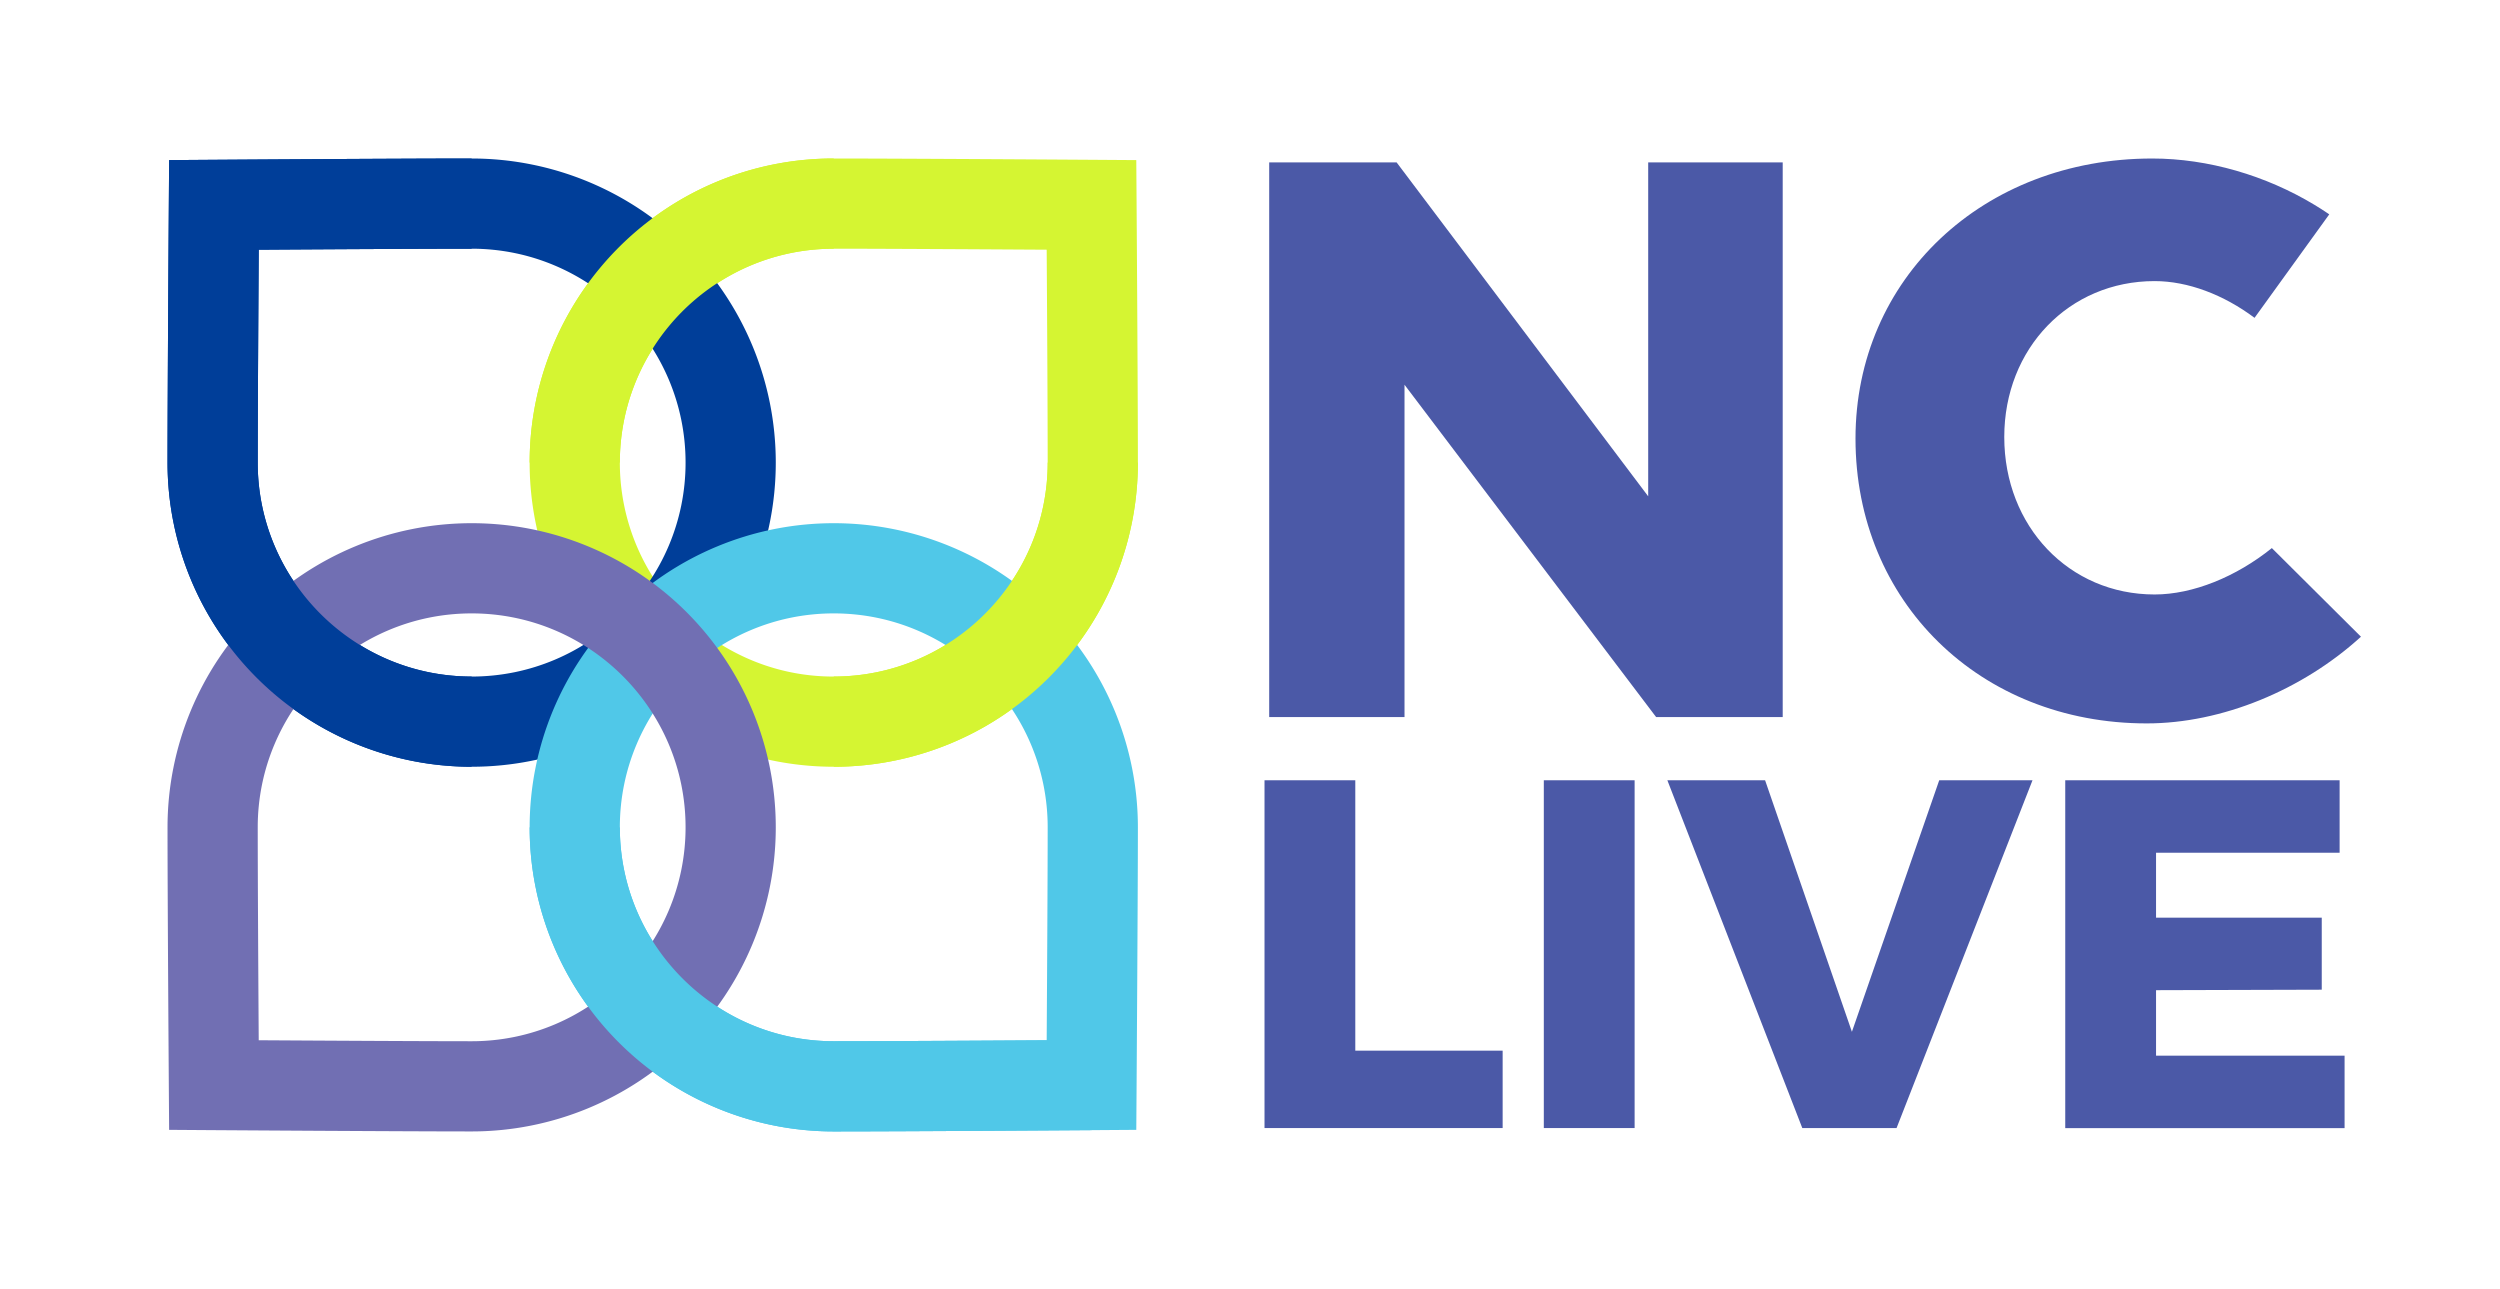
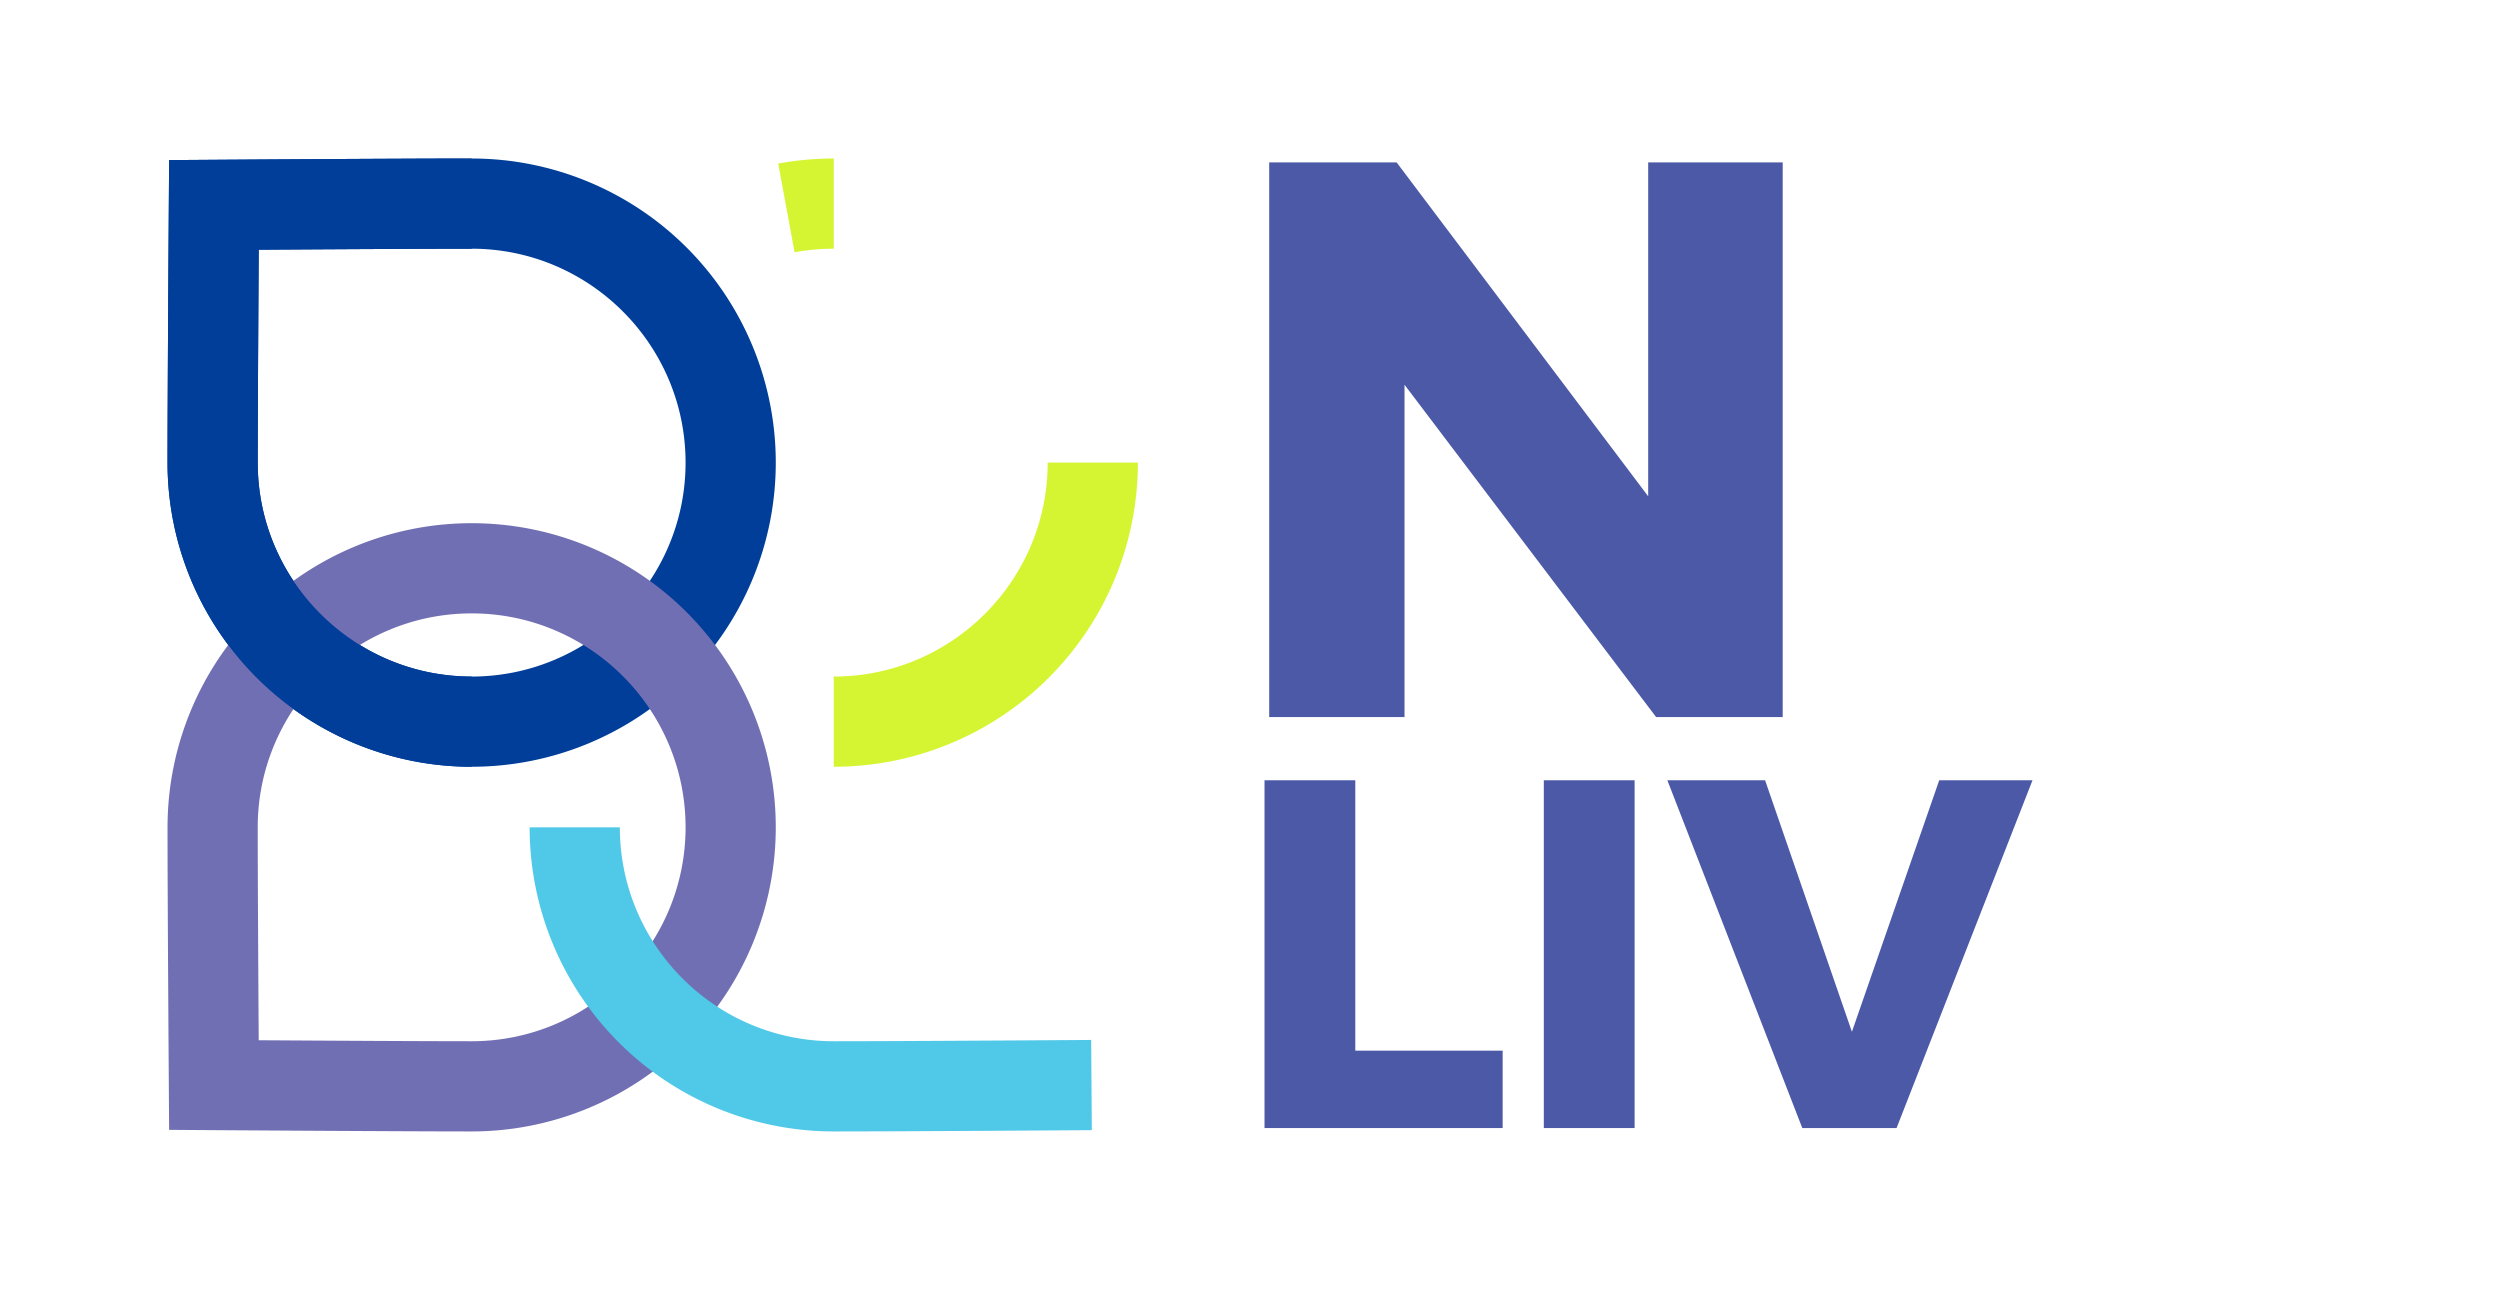
<svg xmlns="http://www.w3.org/2000/svg" id="Layer_1" data-name="Layer 1" viewBox="0 0 1940 1000">
  <defs>
    <style>.cls-1{fill:#4b59a7;}.cls-2{fill:#d5f532;}.cls-3{fill:#003e99;}.cls-4{fill:#50c8e8;}.cls-5{fill:#716fb3;}</style>
  </defs>
  <title>Multi on Light Background</title>
  <path class="cls-1" d="M1083.76,126,1279,385.14V126h104.38V556.44h-98.24L1089.9,298.56V556.44h-105V126Z" />
-   <path class="cls-1" d="M1749.49,246.61c-23.94-17.9-51.62-28.48-77.53-28.48-66.31,0-116.65,52.19-116.65,121,0,69.38,50.34,122.18,116.65,122.18,29.68,0,63.2-13.64,91-36l69.15,68.78c-45.47,41.42-107.93,67.27-166.24,67.27-129.56,0-226-94.56-226-221,0-124,98.86-217.36,230.25-217.36,43.44,0,88.15,13.17,125.83,35.9q5.15,3.1,10.1,6.44c.49.32,1,.65,1.45,1l-58,80.33" />
  <path class="cls-1" d="M1051.71,605.49V815.31h114.34v60.06H981.26V605.49Z" />
  <path class="cls-1" d="M1268.46,605.49V875.37H1198V605.49Z" />
  <path class="cls-1" d="M1369.71,605.49l67.37,195.19,67.76-195.19h72.38L1471.73,875.37h-73.15L1293.87,605.49Z" />
-   <path class="cls-1" d="M1815.54,605.49V661.7H1673.09v50.43h128.59V768l-128.59.38v50.82h146.3v56.21H1602.63V605.49Z" />
-   <path class="cls-2" d="M647,595A236,236,0,0,1,480.12,192.12,234.48,234.48,0,0,1,647,123c53,0,198.77,1,200.24,1l34.52.24.24,34.51c0,1.43,1,143.24,1,200.25A236,236,0,0,1,647,595Zm0-402c-91.53,0-166,74.47-166,166a165.95,165.95,0,0,0,93.54,149.4A164.3,164.3,0,0,0,647,525c91.53,0,166-74.47,166-166,0-39.31-.47-119.29-.77-165.23C765.49,193.48,683.72,193,647,193Z" />
  <path class="cls-3" d="M366,595A236,236,0,0,1,130,359c0-53,1-198.77,1-200.24l.24-34.52,34.51-.24c1.43,0,143.24-1,200.25-1a236,236,0,1,1,0,472ZM200.77,193.77C200.48,240.51,200,322.28,200,359c0,91.53,74.47,166,166,166s166-74.47,166-166S457.53,193,366,193C326.69,193,246.71,193.47,200.77,193.77Z" />
-   <path class="cls-4" d="M647,878A236,236,0,1,1,883,642c0,53-1,198.77-1,200.24l-.24,34.52-34.51.24C845.82,877,704,878,647,878Zm0-402c-91.53,0-166,74.47-166,166s74.47,166,166,166c39.31,0,119.29-.47,165.23-.77.29-46.74.77-128.51.77-165.23C813,550.47,738.53,476,647,476Z" />
  <path class="cls-5" d="M366,878c-53,0-198.77-1-200.24-1l-34.52-.24L131,842.25c0-1.43-1-143.24-1-200.25A236,236,0,1,1,366,878ZM200.77,807.23c46.74.29,128.51.77,165.23.77,91.53,0,166-74.47,166-166S457.53,476,366,476,200,550.47,200,642C200,681.31,200.47,761.29,200.77,807.23Z" />
  <path class="cls-2" d="M616.61,195.77l-12.72-68.84A237.91,237.91,0,0,1,647,123v70A167.43,167.43,0,0,0,616.61,195.77Z" />
  <path class="cls-2" d="M647,595V525c91.53,0,166-74.47,166-166h70A236,236,0,0,1,647,595Z" />
-   <path class="cls-2" d="M481,359H411c0-113.82,81.12-211.42,192.89-232.07l12.72,68.84A165.89,165.89,0,0,0,481,359Z" />
  <path class="cls-4" d="M647,878A236,236,0,0,1,411,642h70c0,91.53,74.47,166,166,166,56.77,0,198.33-1,199.75-1l.5,70C845.82,877,704,878,647,878Z" />
  <path class="cls-3" d="M366,595A236,236,0,0,1,130,359c0-53,1-198.77,1-200.24l.24-34.52,34.51-.24c1.43,0,143.24-1,200.25-1v70c-39.31,0-119.29.47-165.23.77C200.48,240.51,200,322.28,200,359c0,91.53,74.47,166,166,166Z" />
</svg>